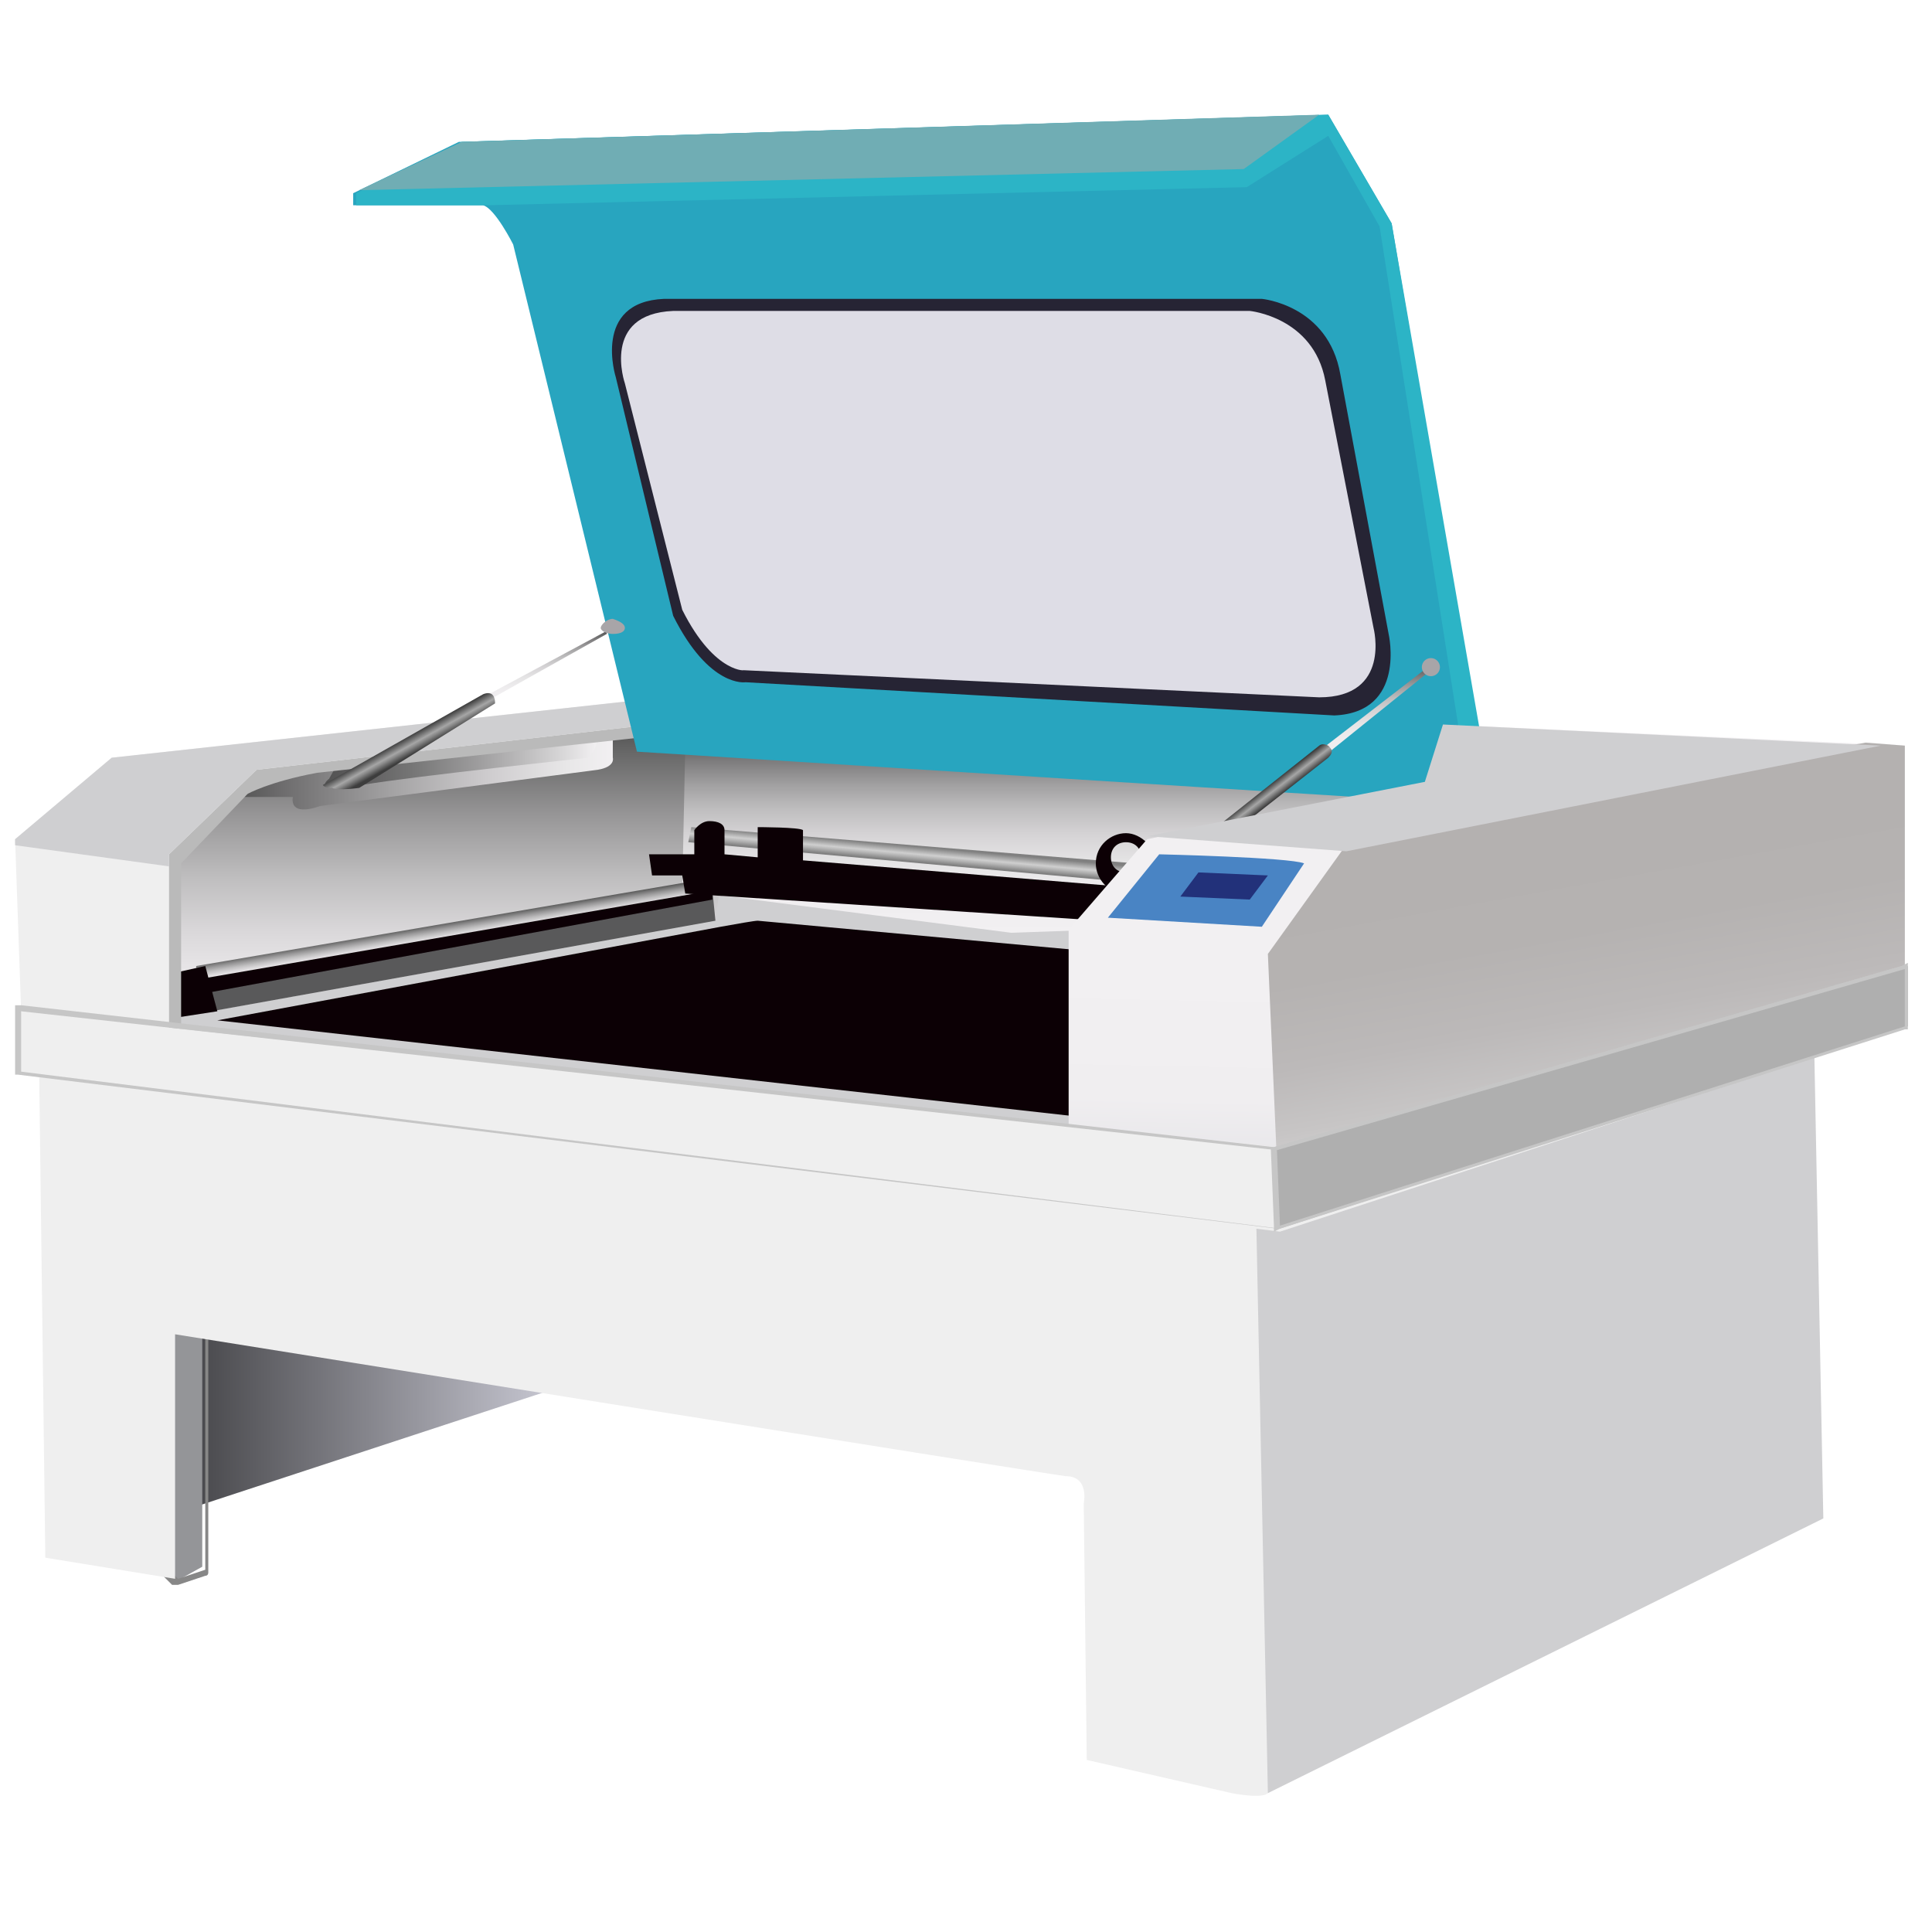
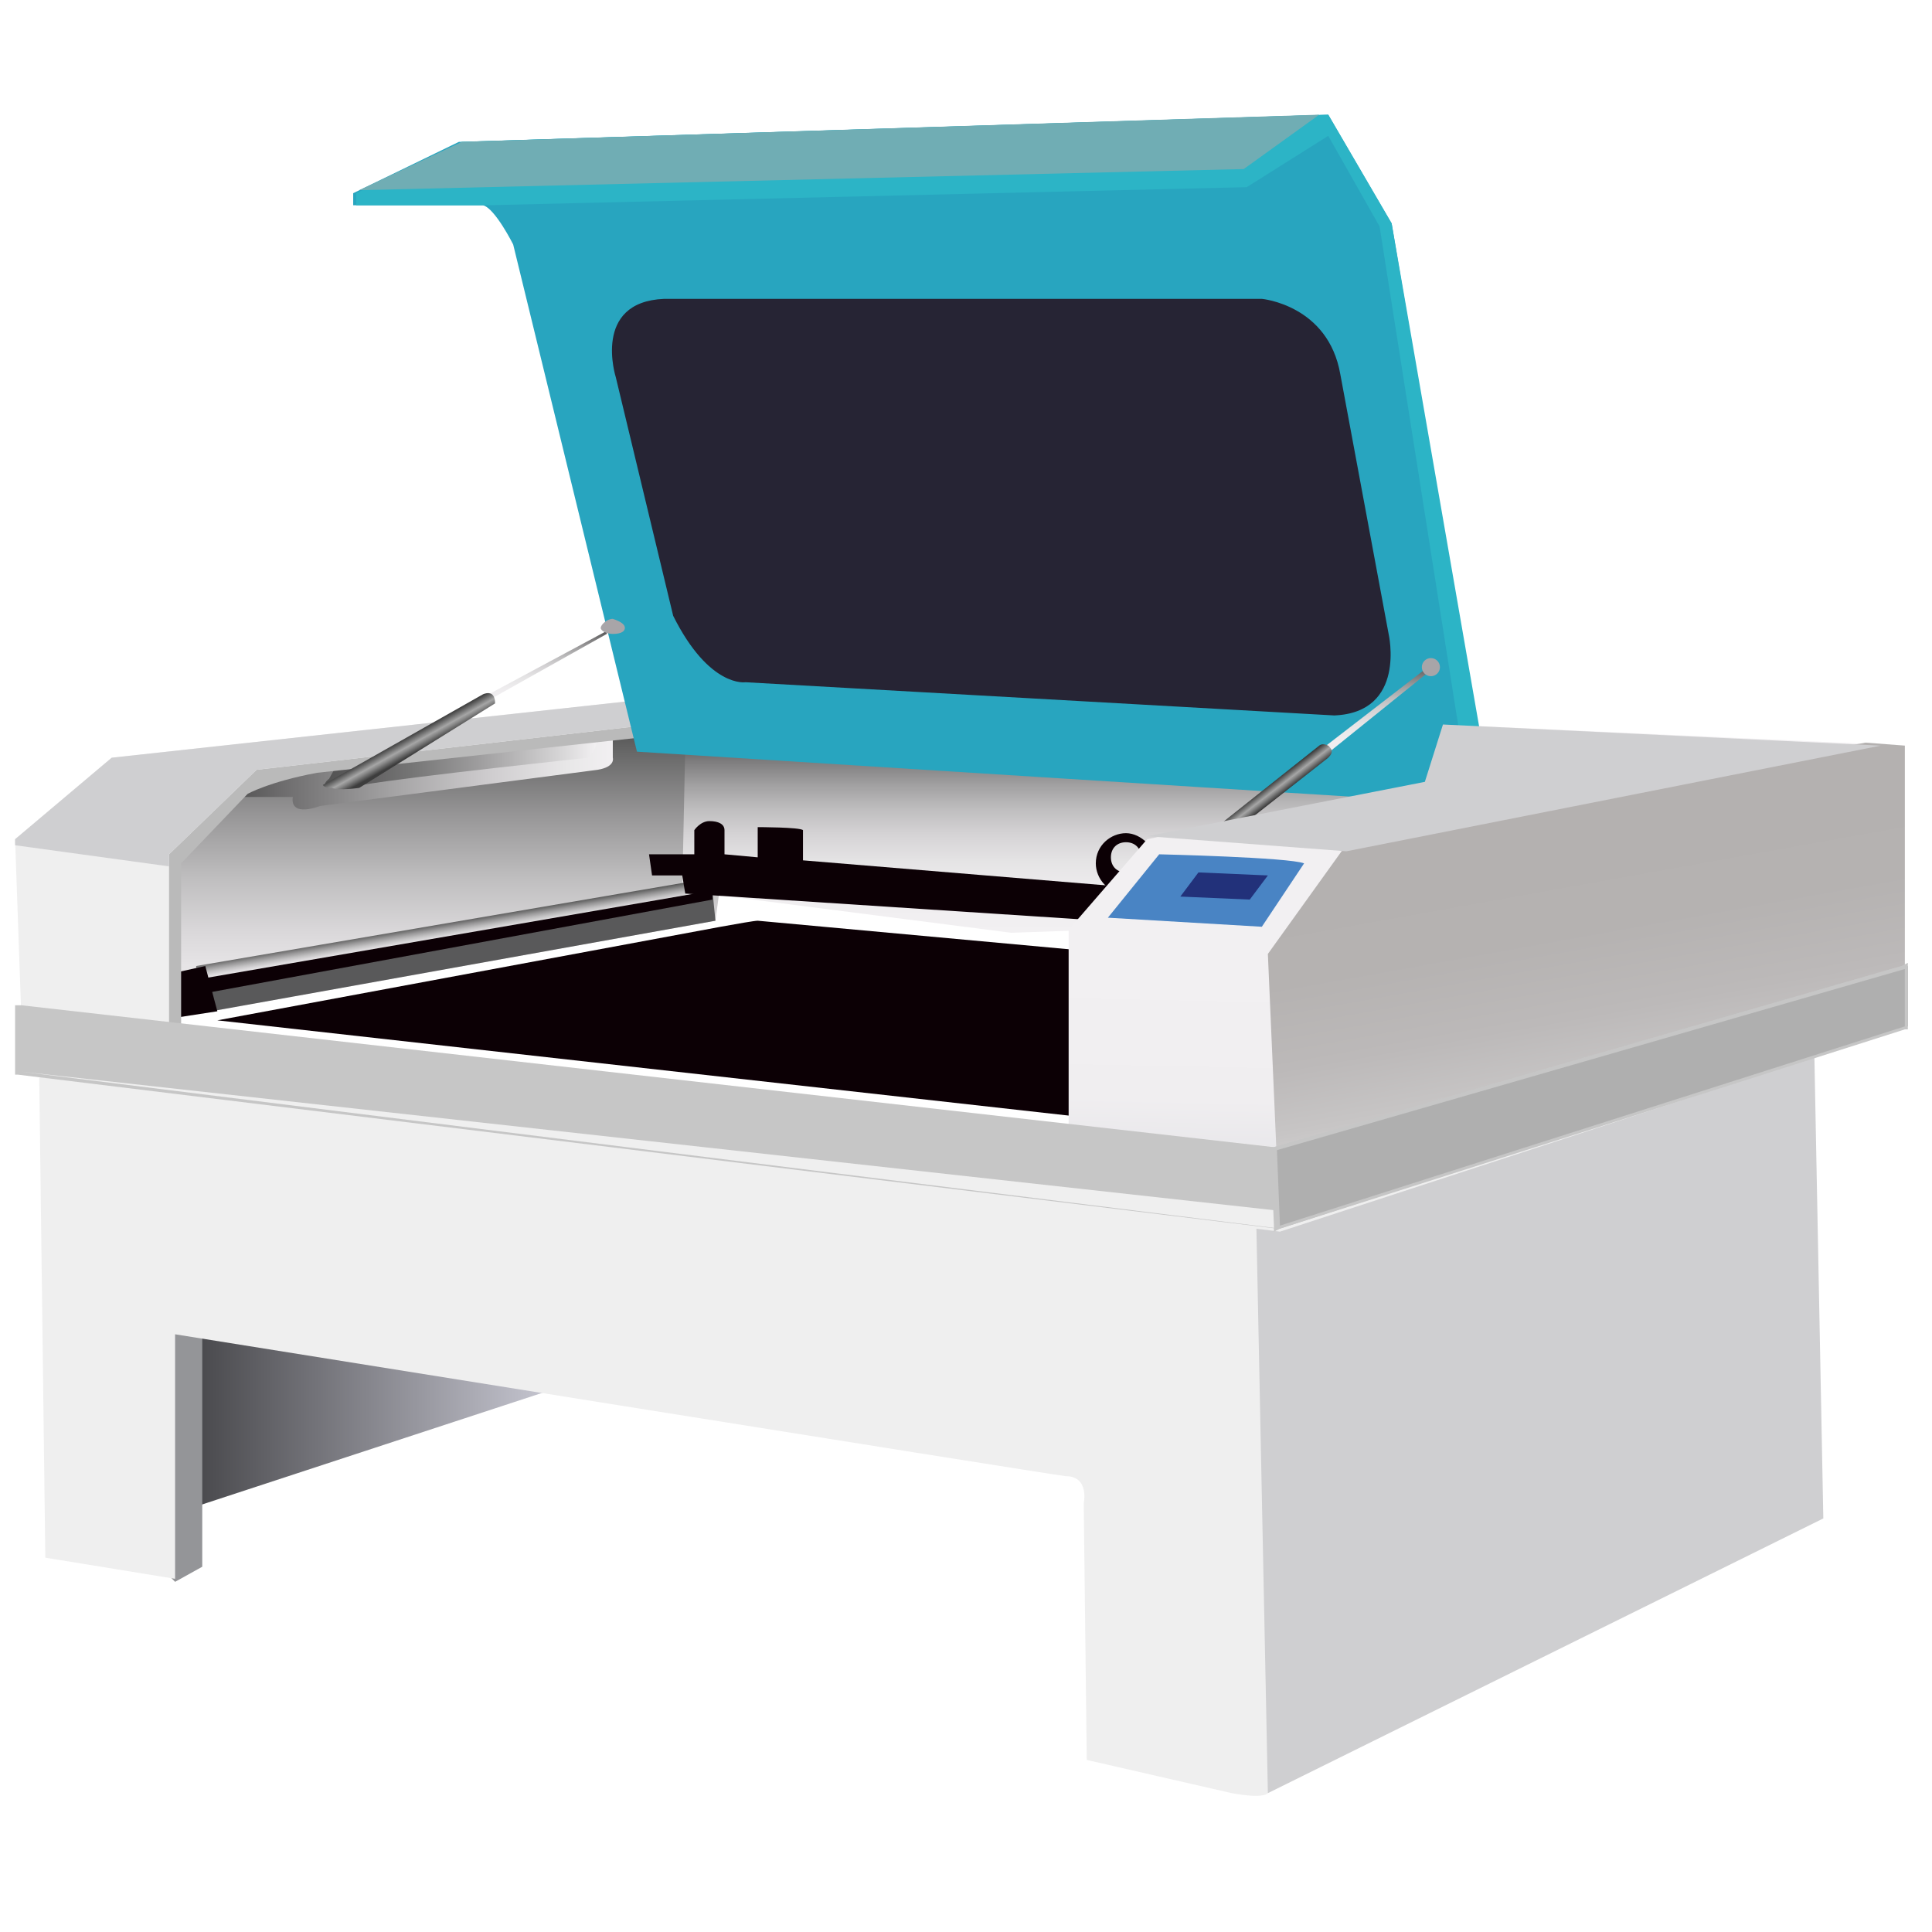
<svg xmlns="http://www.w3.org/2000/svg" version="1.1" id="Layer_1" x="0px" y="0px" viewBox="0 0 64 64" style="enable-background:new 0 0 64 64;" xml:space="preserve">
  <style type="text/css">
	.st0{fill:#CFCFD1;}
	.st1{fill:#0C0005;}
	.st2{fill:url(#SVGID_1_);}
	.st3{fill:url(#SVGID_2_);}
	.st4{fill:url(#SVGID_3_);}
	.st5{fill:url(#SVGID_4_);}
	.st6{fill:#59595A;}
	.st7{fill:url(#SVGID_5_);}
	.st8{fill:url(#SVGID_6_);}
	.st9{fill:#BABABA;}
	.st10{fill:#EFEFEF;}
	.st11{fill:url(#SVGID_7_);}
	.st12{fill:#949598;}
	.st13{fill:#878787;}
	.st14{fill:url(#SVGID_8_);}
	.st15{fill:url(#SVGID_9_);}
	.st16{fill:#C6C6C6;}
	.st17{fill:#28A5BF;}
	.st18{fill:#2CB4C6;}
	.st19{fill:#70ADB4;}
	.st20{fill:#262434;}
	.st21{fill:#DEDDE6;}
	.st22{fill:#AFAFAF;}
	.st23{fill:url(#SVGID_10_);}
	.st24{fill:#A8A5A8;}
	.st25{fill:url(#SVGID_11_);}
	.st26{fill:url(#SVGID_12_);}
	.st27{fill:url(#SVGID_13_);}
	.st28{fill:#4984C4;}
	.st29{fill:#22317A;}
</style>
  <g>
    <g>
-       <path class="st0" d="M4.8,33.7c0,0,9.9-2.8,10.3-2.9c0.3-0.1,5.2-0.9,5.2-0.9l5.2-1.2l6,0.9c0,0,7,0.3,7,0.3S38,33.3,38,33.7    c-0.1,0.3-0.4,4.2-0.4,4.2S24.2,38.3,23.4,38c-0.7-0.2-10.9-1.7-10.9-1.7l-7.8-0.7L4.8,33.7z" />
-     </g>
+       </g>
    <path class="st1" d="M7.2,33.8l15.6-2.9c0,0,2.1-0.4,2.3-0.4l10.9,1L35.8,37L7.2,33.8z" />
    <g>
      <linearGradient id="SVGID_1_" gradientUnits="userSpaceOnUse" x1="14.702" y1="30.203" x2="14.702" y2="39.926" gradientTransform="matrix(1 0 0 -1 0 64)">
        <stop offset="0" style="stop-color:#F2F0F2" />
        <stop offset="0.125" style="stop-color:#ECEAEC" />
        <stop offset="0.293" style="stop-color:#DBD9DB" />
        <stop offset="0.484" style="stop-color:#BFBEBF" />
        <stop offset="0.694" style="stop-color:#989798" />
        <stop offset="0.915" style="stop-color:#676767" />
        <stop offset="1" style="stop-color:#525252" />
      </linearGradient>
      <path class="st2" d="M23.9,29l-0.2,1.5L5.3,33.8l-0.5-4.2l1.4-2.8l4-1.5c0,0,12.2-1.2,12.3-1.2c0.1,0,2,1.8,2,1.8L23.9,29z" />
    </g>
    <g>
      <linearGradient id="SVGID_2_" gradientUnits="userSpaceOnUse" x1="35.117" y1="33.077" x2="35.117" y2="39.535" gradientTransform="matrix(1 0 0 -1 0 64)">
        <stop offset="0" style="stop-color:#F2F0F2" />
        <stop offset="0.209" style="stop-color:#EFEDEF" />
        <stop offset="0.367" style="stop-color:#E5E4E5" />
        <stop offset="0.509" style="stop-color:#D5D3D5" />
        <stop offset="0.641" style="stop-color:#BEBDBE" />
        <stop offset="0.766" style="stop-color:#A09FA0" />
        <stop offset="0.885" style="stop-color:#7D7C7D" />
        <stop offset="1" style="stop-color:#525252" />
      </linearGradient>
      <polygon class="st3" points="22.7,24.7 22.6,29.5 33.5,30.9 39.1,30.7 47.6,26.8 45.7,25.4 25.3,24.5   " />
    </g>
    <linearGradient id="SVGID_3_" gradientUnits="userSpaceOnUse" x1="30.293" y1="35.454" x2="30.339" y2="35.959" gradientTransform="matrix(1 0 0 -1 0 64)">
      <stop offset="0" style="stop-color:#808080" />
      <stop offset="0.313" style="stop-color:#B3B3B3" />
      <stop offset="0.508" style="stop-color:#CFCFCF" />
      <stop offset="1" style="stop-color:#808080" />
    </linearGradient>
-     <polygon class="st4" points="37.6,28.6 22.9,27.4 22.8,27.9 37.1,29.2 37.8,29  " />
    <g>
      <linearGradient id="SVGID_4_" gradientUnits="userSpaceOnUse" x1="14.85" y1="32.839" x2="14.748" y2="33.45" gradientTransform="matrix(1 0 0 -1 0 64)">
        <stop offset="0" style="stop-color:#F2F0F2" />
        <stop offset="0.125" style="stop-color:#ECEAEC" />
        <stop offset="0.293" style="stop-color:#DBD9DB" />
        <stop offset="0.484" style="stop-color:#BFBEBF" />
        <stop offset="0.694" style="stop-color:#989798" />
        <stop offset="0.915" style="stop-color:#676767" />
        <stop offset="1" style="stop-color:#525252" />
      </linearGradient>
      <polygon class="st5" points="6.5,32 22.9,29.2 23.2,29.6 16.2,31.3 7.5,32.9 6.5,32.7   " />
    </g>
    <polygon class="st6" points="23.6,29.5 23.7,30.5 7,33.5 6.8,33 6.8,32.6  " />
    <polygon class="st1" points="6.8,32.9 23.6,29.8 23.6,29.5 6.8,32.4  " />
    <path class="st1" d="M26.6,28.5v-1c-0.1-0.1-1.5-0.1-1.5-0.1v1l-1.1-0.1v-0.8c0-0.2-0.2-0.3-0.5-0.3c-0.3,0-0.5,0.3-0.5,0.3l0,0.8   l-1.5,0l0.1,0.7h1l0.1,0.6l13.8,0.9l1-1.1L26.6,28.5z" />
    <path class="st1" d="M37.3,27.6c-0.5,0-1,0.4-1,1c0,0.5,0.4,1,1,1c0.5,0,1-0.4,1-1C38.3,28.1,37.8,27.6,37.3,27.6z M37.3,28.9   c-0.3,0-0.5-0.2-0.5-0.5c0-0.3,0.2-0.5,0.5-0.5c0.3,0,0.5,0.2,0.5,0.5C37.8,28.7,37.6,28.9,37.3,28.9z" />
    <g>
      <linearGradient id="SVGID_5_" gradientUnits="userSpaceOnUse" x1="7.729" y1="38.376" x2="20.314" y2="38.376" gradientTransform="matrix(1 0 0 -1 0 64)">
        <stop offset="0" style="stop-color:#525252" />
        <stop offset="0.118" style="stop-color:#6B6A6B" />
        <stop offset="0.42" style="stop-color:#A4A3A4" />
        <stop offset="0.678" style="stop-color:#CFCDCF" />
        <stop offset="0.879" style="stop-color:#E8E7E8" />
        <stop offset="1" style="stop-color:#F2F0F2" />
      </linearGradient>
      <path class="st7" d="M20.3,24.4l0,0.7c0,0,0.1,0.3-0.5,0.4l-9.2,1.2c0,0-1,0.4-0.9-0.3H7.7l2.3-1L20.3,24.4z" />
    </g>
    <g>
      <linearGradient id="SVGID_6_" gradientUnits="userSpaceOnUse" x1="10.705" y1="38.71" x2="19.758" y2="38.71" gradientTransform="matrix(1 0 0 -1 0 64)">
        <stop offset="0" style="stop-color:#525252" />
        <stop offset="0.12" style="stop-color:#5C5B5C" />
        <stop offset="0.322" style="stop-color:#757575" />
        <stop offset="0.58" style="stop-color:#A09FA0" />
        <stop offset="0.882" style="stop-color:#D9D8D9" />
        <stop offset="1" style="stop-color:#F2F0F2" />
      </linearGradient>
      <path class="st8" d="M10.9,25.8c0,0-0.7,0.5,1.1,0.2s7.5-0.9,7.5-0.9s0.6-0.7,0-0.7c-0.6,0-8.3,0.6-8.2,0.6    C11.3,25.1,10.9,25.8,10.9,25.8z" />
    </g>
    <polygon class="st1" points="7.2,33.5 6.8,32 5.9,32.2 5.9,33.7  " />
    <g>
      <path class="st9" d="M4.1,34.2L6,34.3v-5.7l2.2-2.3c0,0,0.7-0.4,2.3-0.7l11-1.2l-0.2-0.8L6.5,25.5c0,0-3,6.2-3,6.3    C3.6,31.9,4.1,34.2,4.1,34.2z" />
    </g>
    <g>
      <polygon class="st10" points="0.7,33.5 0.5,27.8 3.7,25.1 22,23.1 21.6,24 8.5,25.5 5.6,28.3 5.6,34.3 1.3,34.3   " />
    </g>
    <g>
      <polygon class="st0" points="0.5,27.8 0.5,28 5.6,28.7 5.6,28.3 8.5,25.5 21.6,24 22,23.1 3.7,25.1   " />
    </g>
    <g>
      <polygon class="st0" points="42,59.4 60.4,50.3 60.1,34.8 41,40.2 40.4,58.1   " />
    </g>
    <linearGradient id="SVGID_7_" gradientUnits="userSpaceOnUse" x1="5.423" y1="17.18" x2="18.977" y2="17.18" gradientTransform="matrix(1 0 0 -1 0 64)">
      <stop offset="0" style="stop-color:#3D3D40" />
      <stop offset="1" style="stop-color:#CECED9" />
    </linearGradient>
    <polygon class="st11" points="6.2,50 19,45.8 5.4,43.7  " />
    <g>
      <path class="st12" d="M5.8,52.4C5.8,52.4,5.8,52.4,5.8,52.4l-0.9-0.9l0.3-8.4c0,0,0,0,0-0.1c0,0,0,0,0,0c0,0,0,0,0,0l1.5,0.8    l0,8.1L5.8,52.4C5.8,52.4,5.8,52.4,5.8,52.4z" />
-       <path class="st13" d="M5.3,43.1l1.5,0.8V52l-0.9,0.3l-0.9-0.9L5.3,43.1 M5.3,42.9C5.2,42.9,5.2,42.9,5.3,42.9    c-0.1,0-0.2,0.1-0.2,0.2l-0.3,8.4c0,0,0,0.1,0,0.1l0.9,0.9c0,0,0.1,0,0.1,0c0,0,0,0,0.1,0l0.9-0.3c0.1,0,0.1-0.1,0.1-0.1v-8.1    c0-0.1,0-0.1-0.1-0.1L5.3,42.9C5.3,42.9,5.3,42.9,5.3,42.9L5.3,42.9z" />
    </g>
    <g>
      <path class="st10" d="M1.5,51.5L1.3,35.7l2.3-1l38,5L42,59.4c0,0-0.1,0.2-1.2,0L36,58.3l-0.1-8.5c0,0,0.2-0.9-0.6-0.9    c-0.8-0.1-29.5-4.7-29.5-4.7l0,8.1l-4.3-0.7L1.5,51.5z" />
    </g>
    <g>
      <linearGradient id="SVGID_8_" gradientUnits="userSpaceOnUse" x1="49.06" y1="23.595" x2="49.223" y2="31.748" gradientTransform="matrix(1 0 0 -1 0 64)">
        <stop offset="0" style="stop-color:#C8CBCF" />
        <stop offset="2.440000e-02" style="stop-color:#CDCFD3" />
        <stop offset="0.135" style="stop-color:#DEDEE1" />
        <stop offset="0.272" style="stop-color:#E9E8EB" />
        <stop offset="0.465" style="stop-color:#F0EEF0" />
        <stop offset="1" style="stop-color:#F2F0F2" />
      </linearGradient>
      <polygon class="st14" points="47.2,25.9 38,27.8 35.4,30.8 35.4,37.9 42.9,38.6 63.1,32.7 63.1,24.7 47.8,24   " />
    </g>
    <g>
      <linearGradient id="SVGID_9_" gradientUnits="userSpaceOnUse" x1="53.799" y1="26.168" x2="51.475" y2="39.131" gradientTransform="matrix(1 0 0 -1 0 64)">
        <stop offset="0" style="stop-color:#DEDCDE" />
        <stop offset="3.790000e-02" style="stop-color:#D8D6D7" />
        <stop offset="0.171" style="stop-color:#C7C5C5" />
        <stop offset="0.331" style="stop-color:#BCB9B9" />
        <stop offset="0.541" style="stop-color:#B5B2B1" />
        <stop offset="1" style="stop-color:#B3B0AF" />
      </linearGradient>
      <polygon class="st15" points="63.1,32.7 63.1,24.7 61.8,24.6 44.8,27.7 42,31.6 42.3,38.5 42.9,38.6   " />
    </g>
    <g>
      <polygon class="st10" points="0.7,35.6 0.6,33.5 42.3,38 63.2,32 63.2,34 42.4,40.8   " />
      <g>
-         <path class="st16" d="M63.1,32.1V34l-20.7,6.7L0.7,35.5v-2l41.6,4.6L63.1,32.1 M63.2,31.9L63,32l-20.8,6L0.7,33.3l-0.2,0v0.2v2     v0.1l0.1,0l41.7,5.1h0l0,0l20.7-6.7l0.1,0V34v-1.9L63.2,31.9L63.2,31.9z" />
+         <path class="st16" d="M63.1,32.1V34l-20.7,6.7L0.7,35.5l41.6,4.6L63.1,32.1 M63.2,31.9L63,32l-20.8,6L0.7,33.3l-0.2,0v0.2v2     v0.1l0.1,0l41.7,5.1h0l0,0l20.7-6.7l0.1,0V34v-1.9L63.2,31.9L63.2,31.9z" />
      </g>
    </g>
    <path class="st17" d="M21.1,24.9L17,8.1c0,0-0.6-1.2-1-1.3h-4.3V6.4l3.5-1.7L44,3.8l2.1,3.6l3.1,18.4c0,0-3.5,0.5-4.3,0.6   L21.1,24.9z" />
    <path class="st18" d="M46.1,7.4L44,3.8L15.3,4.7l-3.5,1.7v0.4h4.3c0,0,0,0,0,0l0,0l25.2-0.6L44,4.5l1.7,3l2.9,18.4   c0.4-0.1,0.7-0.1,0.7-0.1L46.1,7.4z" />
    <polygon class="st19" points="41.2,5.6 43.7,3.8 15.3,4.7 11.9,6.3  " />
    <path class="st20" d="M22.3,20.4l-1.9-7.9c0,0-0.8-2.5,1.6-2.6h19.8c0,0,2.2,0.2,2.6,2.5L46,21c0,0,0.6,2.6-1.8,2.7l-19.5-1.1   C24.7,22.6,23.5,22.8,22.3,20.4z" />
-     <path class="st21" d="M22.6,20.2l-1.9-7.5c0,0-0.8-2.3,1.6-2.4h19.1c0,0,2.1,0.2,2.5,2.3l1.6,8.2c0,0,0.6,2.3-1.8,2.3l-19.1-0.9   C24.8,22.2,23.7,22.4,22.6,20.2z" />
    <g>
      <polygon class="st22" points="42.2,38.1 63.2,32 63.2,34 42.3,40.7   " />
      <path class="st16" d="M63.1,32.1V34l-20.7,6.6l-0.1-2.5L63.1,32.1 M63.2,31.9L63,32l-20.8,6l-0.1,0l0,0.1l0.1,2.5l0,0.2l0.2-0.1    l20.7-6.6l0.1,0V34v-1.9L63.2,31.9L63.2,31.9z" />
    </g>
    <linearGradient id="SVGID_10_" gradientUnits="userSpaceOnUse" x1="45.608" y1="38.932" x2="45.608" y2="41.948" gradientTransform="matrix(1 0 0 -1 0 64)">
      <stop offset="0" style="stop-color:#F2F0F2" />
      <stop offset="0.209" style="stop-color:#EFEDEF" />
      <stop offset="0.367" style="stop-color:#E5E4E5" />
      <stop offset="0.509" style="stop-color:#D5D3D5" />
      <stop offset="0.641" style="stop-color:#BEBDBE" />
      <stop offset="0.766" style="stop-color:#A09FA0" />
      <stop offset="0.885" style="stop-color:#7D7C7D" />
      <stop offset="1" style="stop-color:#525252" />
    </linearGradient>
    <polygon class="st23" points="43.8,24.8 47.3,22.1 47.4,22.2 43.8,25.1  " />
    <ellipse class="st24" cx="47.4" cy="22.1" rx="0.3" ry="0.3" />
    <linearGradient id="SVGID_11_" gradientUnits="userSpaceOnUse" x1="42.36" y1="37.623" x2="42.062" y2="38.012" gradientTransform="matrix(1 0 0 -1 0 64)">
      <stop offset="0" style="stop-color:#3D3D3D" />
      <stop offset="3.230000e-02" style="stop-color:#444444" />
      <stop offset="0.357" style="stop-color:#8A8A8A" />
      <stop offset="0.508" style="stop-color:#A6A6A6" />
      <stop offset="1" style="stop-color:#3D3D3D" />
    </linearGradient>
    <path class="st25" d="M40.3,27.4l3.4-2.7c0,0,0.1-0.1,0.3,0c0.1,0.1,0.2,0.2,0,0.4l-2.8,2.2l-0.5,0.2L40.3,27.4z" />
    <polygon class="st0" points="44.6,28.2 62.3,24.7 47.8,24 47.2,25.9 38,27.7  " />
    <linearGradient id="SVGID_12_" gradientUnits="userSpaceOnUse" x1="18.043" y1="40.675" x2="18.043" y2="43.103" gradientTransform="matrix(1 0 0 -1 0 64)">
      <stop offset="0" style="stop-color:#F2F0F2" />
      <stop offset="0.209" style="stop-color:#EFEDEF" />
      <stop offset="0.367" style="stop-color:#E5E4E5" />
      <stop offset="0.509" style="stop-color:#D5D3D5" />
      <stop offset="0.641" style="stop-color:#BEBDBE" />
      <stop offset="0.766" style="stop-color:#A09FA0" />
      <stop offset="0.885" style="stop-color:#7D7C7D" />
      <stop offset="1" style="stop-color:#525252" />
    </linearGradient>
    <polygon class="st26" points="16,23.1 20.1,20.9 20.1,21 16,23.3  " />
    <path class="st24" d="M20.7,20.8c0,0.1-0.1,0.2-0.4,0.2c-0.2,0-0.4-0.1-0.4-0.2s0.2-0.3,0.4-0.3C20.6,20.6,20.7,20.7,20.7,20.8z" />
    <linearGradient id="SVGID_13_" gradientUnits="userSpaceOnUse" x1="13.76" y1="39.065" x2="13.473" y2="39.581" gradientTransform="matrix(1 0 0 -1 0 64)">
      <stop offset="0" style="stop-color:#3D3D3D" />
      <stop offset="3.230000e-02" style="stop-color:#444444" />
      <stop offset="0.357" style="stop-color:#8A8A8A" />
      <stop offset="0.508" style="stop-color:#A6A6A6" />
      <stop offset="1" style="stop-color:#3D3D3D" />
    </linearGradient>
    <path class="st27" d="M11.9,26.1l4.5-2.8c0-0.5-0.4-0.3-0.4-0.3l-5.3,3c0,0,0,0.1,0.3,0.1C11.2,26.2,11.9,26.1,11.9,26.1z" />
    <path class="st28" d="M36.7,30.4l1.7-2.1c0,0,4.3,0.1,4.8,0.3l-1.4,2.1L36.7,30.4L36.7,30.4z" />
    <polygon class="st29" points="39.1,29.7 39.7,28.9 42,29 41.4,29.8  " />
  </g>
</svg>